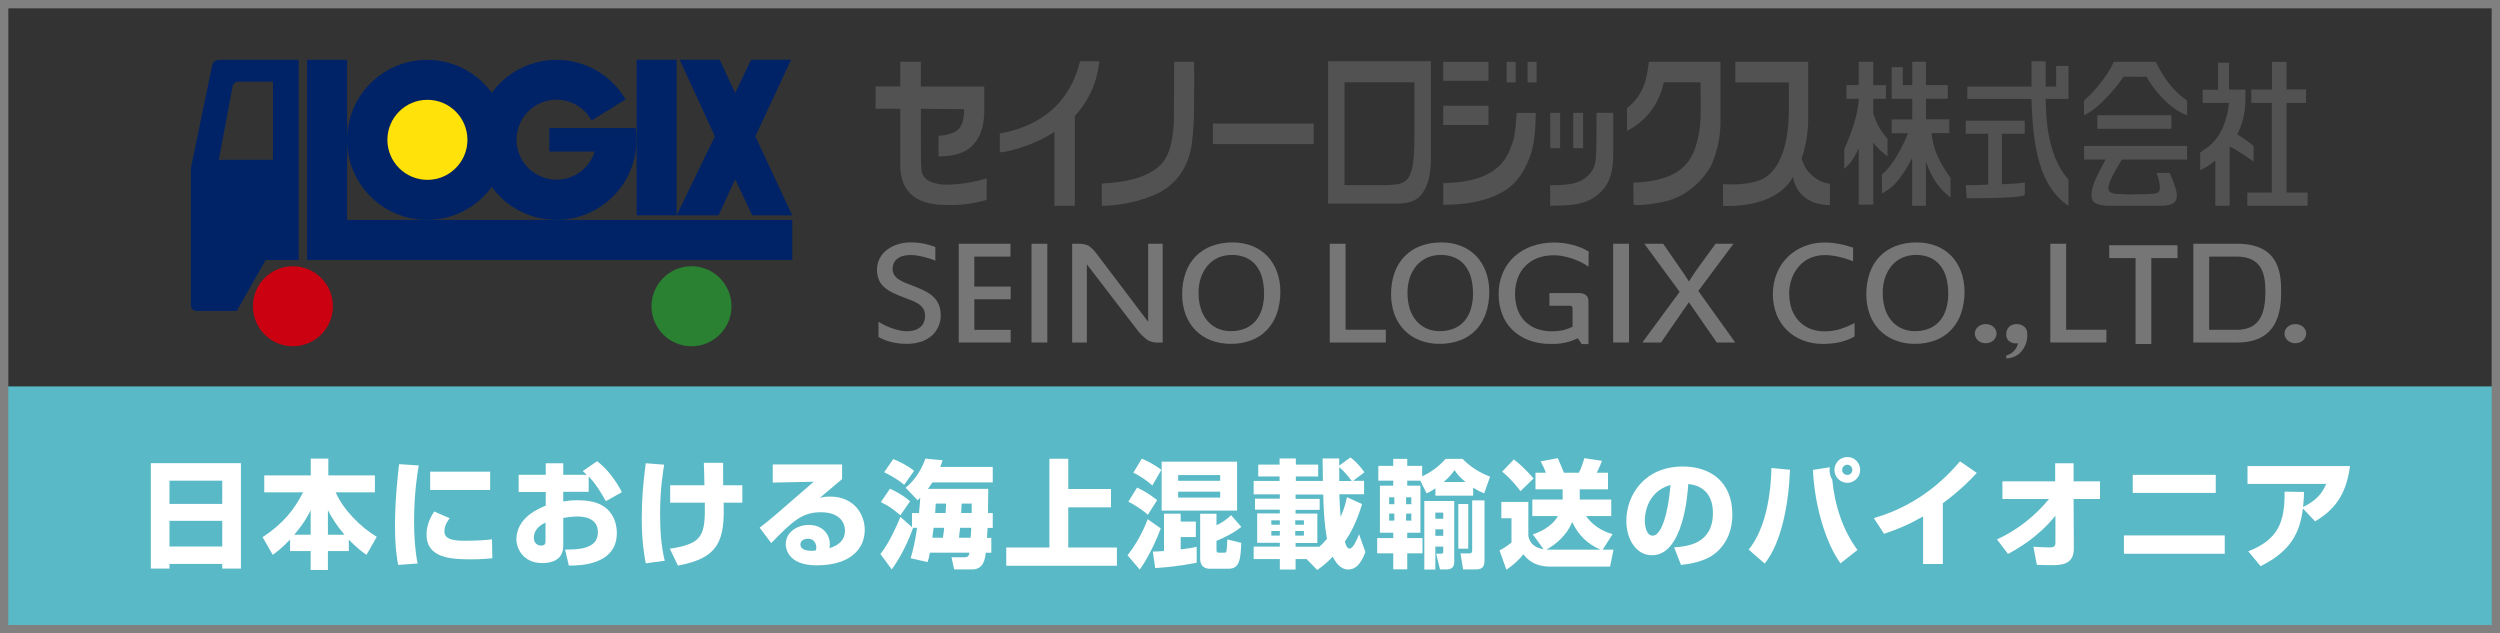
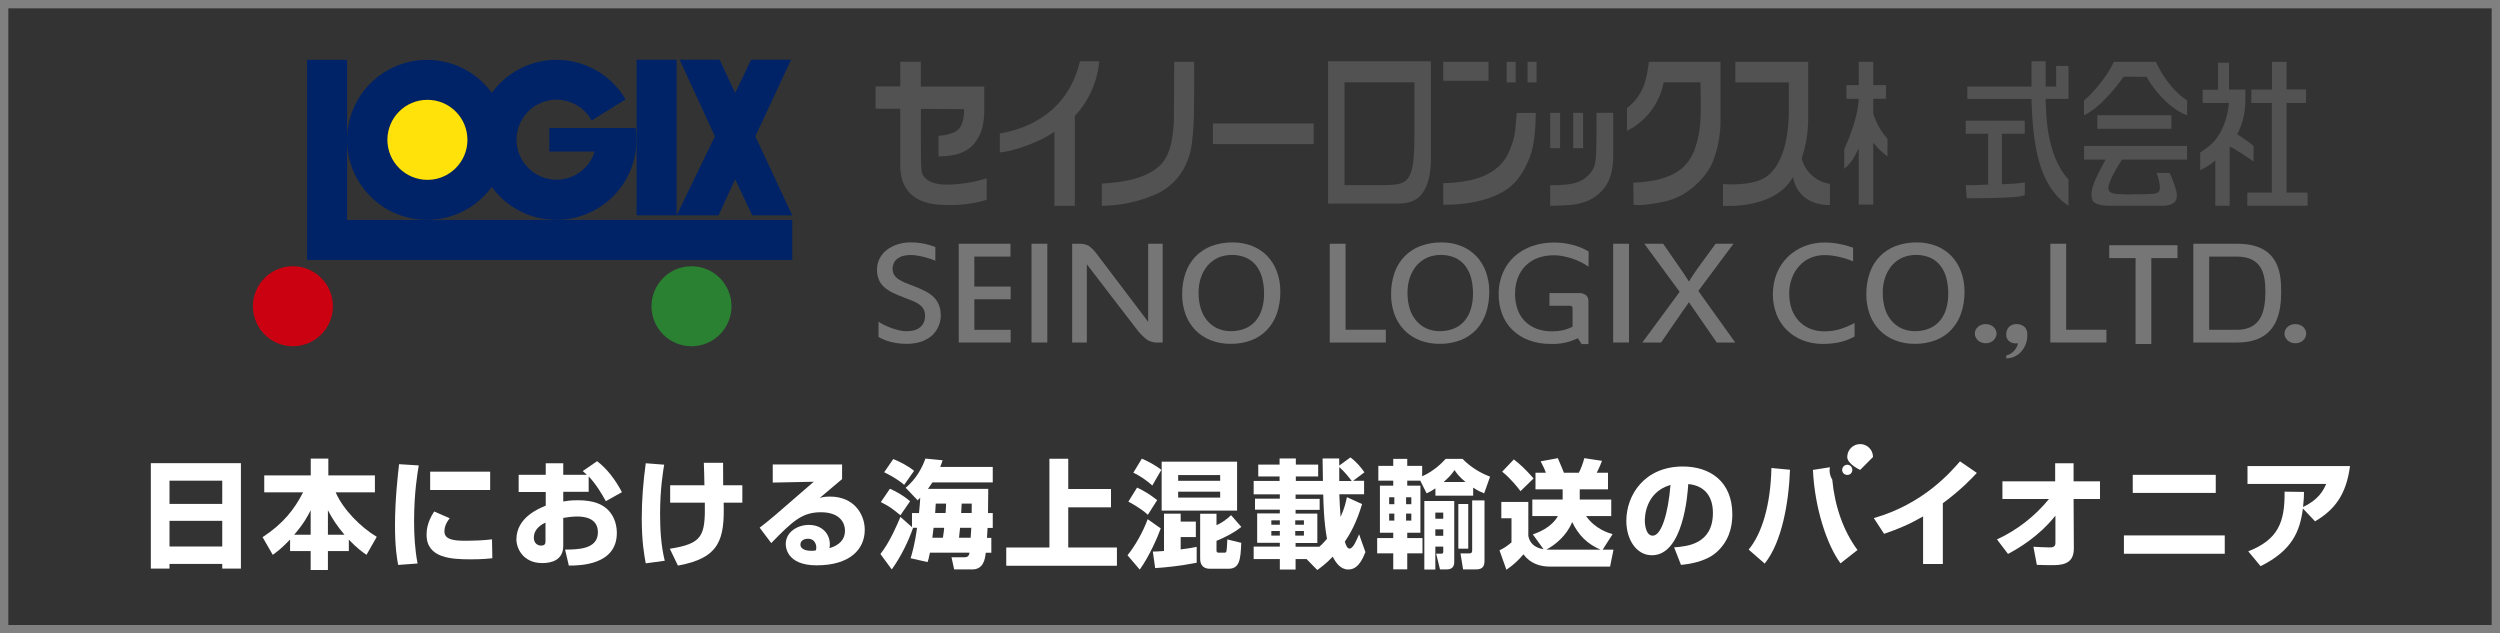
<svg xmlns="http://www.w3.org/2000/svg" id="_レイヤー_1" data-name="レイヤー_1" version="1.1" viewBox="0 0 300 76">
  <rect x="0" y="0" width="300" height="76" fill="#333333" stroke="none" />
  <defs>
    <style>
      .st0 {
        fill: #2a8131;
      }

      .st1 {
        fill: gray;
      }

      .st2 {
        fill: #002368;
      }

      .st3 {
        fill: #767676;
      }

      .st4 {
        fill: #cb0011;
      }

      .st5 {
        fill: #fff;
      }

      .st6 {
        fill: #fee20a;
      }

      .st7 {
        fill: #535252;
      }

      .st8 {
        fill: #59b9c6;
      }
    </style>
  </defs>
-   <rect class="st8" x="0" y="46.37" width="300" height="29.63" />
  <g id="logo">
    <g id="_グループ_6738" data-name="グループ_6738">
-       <path id="_パス_6775" data-name="パス_6775" class="st2" d="M35.84,31.18V7.18h-9.36c-.57,0-.9.11-1.04.76-.63,3.05-2.53,12.21-2.53,12.21v16.4c-.04.38.23.72.61.76.01,0,.03,0,.04,0h4.86l3.46-6.12h3.97ZM32.77,19.18h-6.52s1.25-6.54,1.64-8.72c.04-.4.39-.7.79-.66,0,0,0,0,0,0h4.08v9.38Z" />
      <path id="_パス_6776" data-name="パス_6776" class="st2" d="M36.85,7.18h4.8v19.21h53.42v4.8h-58.22V7.18Z" />
      <path id="_パス_6777" data-name="パス_6777" class="st2" d="M76.29,15.37h-10.37v2.81h5.45c-.78,2.53-3.47,3.96-6,3.17-2.53-.78-3.96-3.47-3.17-6,.62-2.01,2.48-3.39,4.59-3.39h0c1.75.01,3.36.96,4.2,2.5l4.08-2.53c-2.68-4.58-8.57-6.11-13.14-3.43-1.14.67-2.14,1.57-2.92,2.64-3.12-4.29-9.12-5.24-13.41-2.12-4.29,3.12-5.24,9.12-2.12,13.41,3.12,4.29,9.12,5.24,13.41,2.12.81-.59,1.53-1.31,2.12-2.12,3.12,4.29,9.13,5.24,13.42,2.11,2.48-1.8,3.95-4.68,3.95-7.75h0c0-.48-.04-.95-.1-1.42ZM51.29,21.58c-2.65,0-4.8-2.15-4.8-4.8,0-2.65,2.15-4.8,4.8-4.8s4.8,2.15,4.8,4.8h0c0,2.65-2.15,4.8-4.8,4.8Z" />
      <rect id="_長方形_3847" data-name="長方形_3847" class="st2" x="76.39" y="7.17" width="4.8" height="18.67" />
      <path id="_パス_6778" data-name="パス_6778" class="st2" d="M88.22,21.51l-2,4.34h-5.03l4.6-9.49-4.23-9.19h4.8l1.86,3.99,1.91-3.99h4.8l-4.29,9.19,4.43,9.49h-4.8l-2.05-4.34Z" />
      <path id="_パス_6779" data-name="パス_6779" class="st4" d="M35.15,41.55c-2.65,0-4.8-2.15-4.8-4.8,0-2.65,2.15-4.8,4.8-4.8,2.65,0,4.8,2.15,4.8,4.8,0,2.65-2.15,4.8-4.8,4.8" />
      <path id="_パス_6780" data-name="パス_6780" class="st0" d="M87.78,36.75c0,2.65-2.15,4.8-4.8,4.8-2.65,0-4.8-2.15-4.8-4.8,0-2.65,2.15-4.8,4.8-4.8h0c2.65,0,4.8,2.15,4.8,4.8Z" />
      <path id="_パス_6781" data-name="パス_6781" class="st6" d="M51.29,21.58c-2.65,0-4.8-2.15-4.8-4.8,0-2.65,2.15-4.8,4.8-4.8,2.65,0,4.8,2.15,4.8,4.8,0,2.65-2.15,4.8-4.8,4.8h0ZM51.29,21.58c-2.65,0-4.8-2.15-4.8-4.8,0-2.65,2.15-4.8,4.8-4.8,2.65,0,4.8,2.15,4.8,4.8,0,2.65-2.15,4.8-4.8,4.8h0Z" />
    </g>
    <g id="_グループ_6739" data-name="グループ_6739">
      <path id="_パス_6782" data-name="パス_6782" class="st7" d="M110.5,7.42v2.96h7.61v3.31h0c-.12,1.9-.56,2.61-.97,3.23-.95,1.44-2.69,1.85-4.51,1.85-.02-.49,0-2.47,0-2.47,0,0,1.83-.09,2.46-.87.7-.81.59-2.33.59-2.33l-5.17-.04s-.02,3.19,0,5.42c0,.75,0,1.98.16,2.37.5,1.17,2.12,1.31,3,1.31,1.61-.03,3.2-.29,4.73-.76v2.58c-1.52.45-3.11.66-4.7.62-2.34,0-5.46-.49-5.67-4.48v-7.07h-2.96v-2.68h2.96v-2.96h2.47Z" />
      <path id="_パス_6783" data-name="パス_6783" class="st7" d="M129.6,7.35c-1.48,6.1-6.14,8.06-9.62,8.67v2.26c.89,0,4.34-.92,6.55-2.47v8.89h2.45v-10.79c1.68-1.8,2.71-4.11,2.93-6.56h-2.31Z" />
      <path id="_パス_6784" data-name="パス_6784" class="st7" d="M140.9,7.42s-.01,5.62-.04,7.4c-.17,2.16-.49,4.25-2.13,5.43-1.35.98-3.25,1.61-6.51,1.78v2.67c2.18-.03,4.34-.48,6.36-1.33,2.3-.99,3.95-3.04,4.41-5.91.2-1.53.3-3.07.29-4.61.05-3.46.01-5.43.01-5.43h-2.4Z" />
      <rect id="_長方形_3848" data-name="長方形_3848" class="st7" x="145.55" y="14.82" width="12.09" height="2.47" />
      <path id="_パス_6785" data-name="パス_6785" class="st7" d="M171.71,7.35h-12.34v17.08h8.58c1.72-.07,2.5-.7,3.04-1.73.38-.71.65-1.68.72-3.28,0-2.33,0-12.07,0-12.07ZM169.63,19.09c-.08.9-.3,1.98-.87,2.53-.53.52-1.37.55-2.48.6h-4.94v-12.34h8.39v6.42c.01.93-.02,1.86-.11,2.79h0Z" />
      <rect id="_長方形_3849" data-name="長方形_3849" class="st7" x="173.19" y="7.42" width="5.43" height="2.27" />
-       <rect id="_長方形_3850" data-name="長方形_3850" class="st7" x="173.19" y="12.69" width="5.43" height="2.31" />
      <rect id="_長方形_3851" data-name="長方形_3851" class="st7" x="180.8" y="7.42" width="1.08" height="2.47" />
      <rect id="_長方形_3852" data-name="長方形_3852" class="st7" x="183.31" y="7.42" width="1.08" height="2.47" />
      <path id="_パス_6786" data-name="パス_6786" class="st7" d="M173.19,21.96v2.61c3.84.01,5.94-.87,7.15-1.55,1.33-.75,2.39-1.98,3.22-4.12.6-1.54.71-3.58.73-5.35h-2.28c-.19,2.76-.34,3.22-.84,4.46-.43,1.1-1.21,2.02-2.22,2.63-.67.41-2.12,1.25-5.76,1.34Z" />
      <rect id="_長方形_3853" data-name="長方形_3853" class="st7" x="186.03" y="13.54" width="1.18" height="4.24" />
      <rect id="_長方形_3854" data-name="長方形_3854" class="st7" x="188.79" y="13.54" width="1.18" height="4.24" />
      <path id="_パス_6787" data-name="パス_6787" class="st7" d="M191.59,13.54h2v4.92c0,2.02-.37,2.97-.84,3.77-.65,1-1.64,1.74-2.79,2.07-1.19.37-2.1.33-3.94.4v-2.47c2.74,0,3.7-.31,4.66-1.27.78-.78.81-1.7.86-2.69.06-.99.04-4.72.04-4.72Z" />
      <path id="_パス_6788" data-name="パス_6788" class="st7" d="M197.87,7.42c1.61.01,8.59,0,8.59,0v6.91c.03,1.8-.31,3.58-.99,5.24-.6,1.39-2.66,3.98-5.78,4.63-2.98.62-3.66.35-3.66.35l-.03-2.63c5.52-.19,6.67-2.42,7.3-3.79.44-1.22.7-2.51.76-3.81.07-.87,0-4.44,0-4.44h-4.42c-.48,2.52-2.1,4.67-4.4,5.82v-2.73c2.17-1.66,2.43-3.95,2.62-5.56Z" />
      <path id="_パス_6789" data-name="パス_6789" class="st7" d="M208.24,7.42v2.47h6.42v3.64c-.05,3.54-.91,6.46-2.75,7.71-1.71,1.17-5.15.85-5.15.85v2.61s6.24.49,8.39-3.46c.49,2.47,2.41,3.37,4.44,3.37v-2.55c-1.65-.24-2.99-1.45-3.39-3.06.5-1.48.76-3.02.78-4.58.01-2.31,0-7,0-7h-8.74Z" />
      <path id="_パス_6790" data-name="パス_6790" class="st7" d="M224.79,24.55v-7.43c.49.63,1.07,1.18,1.71,1.65v-2.11c-.79-.88-1.37-1.92-1.71-3.05v-1.75h1.51l.03-1.64h-1.54v-2.8h-1.74v2.8h-1.48v1.64h1.48c-.09,2.47-1.51,5.5-1.74,6.05v2.34c.85-.66,1.26-1.48,1.74-2.47v6.77h1.74Z" />
-       <path id="_パス_6791" data-name="パス_6791" class="st7" d="M227,8.07v3.79h2.47v2.47h-2.47v1.66h1.97c-1.14,2.78-2.4,4.38-3.14,4.94v2.29c1.78-.9,2.69-2.53,3.63-4.26v5.74h1.65v-5.3c.81,2.31,1.8,3.4,2.96,4.31v-2.35c-2.04-2.82-2.15-4.43-2.29-5.38h2.13v-1.66h-2.79v-2.47h2.61v-1.64h-2.61v-2.8h-1.65v2.8h-1.14v-2.15h-1.34Z" />
      <path id="_パス_6792" data-name="パス_6792" class="st7" d="M243.78,10.38v-3.03h1.7v3.03h1.26v-2.47h1.48v3.95h-2.74c.03,1.7.06,6.77,2.74,9.68v3.16c-3.45-2.3-4.28-6.91-4.44-12.83h-7.7v-1.48h7.7Z" />
      <path id="_パス_6793" data-name="パス_6793" class="st7" d="M235.89,14.48v1.57h2.69v6.1c-1.94.1-2.69.07-2.69.07l.12,1.57c5.15,0,6.81-.2,6.96-.39.03-.52,0-1.52,0-1.52,0,0-.35.15-2.74.23v-6.06h2.74v-1.57h-7.09Z" />
      <path id="_パス_6794" data-name="パス_6794" class="st7" d="M253.66,7.42h5.05c1,2.2,2.5,3.86,3.74,4.64v1.77c-2.38-.82-4.47-3.78-4.85-4.61l-2.77-.02c-.84,1.24-2.93,3.82-4.75,4.63v-1.75c1.64-1.46,3.08-3.46,3.57-4.66Z" />
      <rect id="_長方形_3855" data-name="長方形_3855" class="st7" x="251.68" y="13.83" width="8.89" height="1.62" />
      <path id="_パス_6795" data-name="パス_6795" class="st7" d="M250.09,17.52v1.63h2.58c-.96,1.83-2,3.55-1.6,4.8.25.8,2.09.74,2.09.74h6.42s1.14,0,1.48-.57.17-1.4-.7-3.37h-1.57c.25.6.39,1.23.4,1.88-.06.27-.11.4-.27.49-.24.1-.49.16-.75.15-.71.06-1.69.04-1.91.04-.78.04-1.55.02-2.33-.04-.55-.07-.8-.22-.89-.46-.27-.68,1.08-2.86,1.6-3.66h7.81v-1.64h-12.36Z" />
      <path id="_パス_6796" data-name="パス_6796" class="st7" d="M266.17,7.53v3.24h-1.85v1.58h3.15c-.1,1.22-.43,2.4-.99,3.48-.89,1.62-1.84,1.97-2.46,2.49v2.09c.66-.29,1.27-.68,1.82-1.15v5.43h1.72s0-5.43,0-7.09c.6.17,2.87,1.79,2.87,1.79v-1.87c-.62-.52-1.28-.99-1.97-1.41,1.08-2.04.99-3.77.99-5.36h-1.97v-3.22h-1.3Z" />
      <path id="_パス_6797" data-name="パス_6797" class="st7" d="M270.16,10.73v1.62h2.46v10.76h-2.94v1.58h7.23v-1.58h-2.52v-10.76h2.33s.01-1.62.01-1.62h-2.34v-3.31h-1.75v3.32h-2.48Z" />
    </g>
    <g id="_グループ_6740" data-name="グループ_6740">
      <path id="_パス_6798" data-name="パス_6798" class="st3" d="M112.9,37.78c0,.47-.09.93-.27,1.36-.18.42-.44.8-.78,1.11-.37.33-.81.58-1.28.74-.57.19-1.17.28-1.78.27-.33,0-.65-.02-.98-.06-.31-.04-.62-.1-.92-.17-.28-.07-.55-.16-.81-.27-.23-.09-.45-.2-.66-.33v-1.83c.23.16.48.3.73.42.29.14.58.26.88.37.3.1.61.19.92.26.27.06.55.1.82.1.33,0,.66-.04.98-.13.26-.08.5-.21.7-.38.19-.16.33-.36.42-.59.1-.24.14-.5.14-.76,0-.27-.05-.54-.18-.79-.13-.22-.3-.41-.51-.56-.25-.17-.51-.32-.79-.43-.31-.13-.65-.26-1.03-.4-.52-.19-.98-.39-1.39-.59-.37-.18-.71-.4-1.02-.68-.27-.24-.49-.54-.63-.88-.15-.38-.23-.78-.22-1.19,0-.47.1-.94.32-1.36.21-.4.51-.76.87-1.03.39-.29.82-.52,1.29-.66.51-.16,1.04-.24,1.58-.23.54,0,1.09.05,1.62.16.45.09.89.23,1.32.39v1.65c-.21-.09-.43-.18-.65-.25-.24-.08-.5-.15-.77-.22-.27-.06-.54-.12-.81-.16-.26-.04-.51-.06-.77-.06-.31,0-.61.04-.91.12-.24.07-.47.19-.67.34-.18.14-.32.32-.41.53-.09.21-.14.44-.14.67,0,.25.06.49.18.71.13.21.31.39.52.53.26.17.53.32.81.43.32.13.67.27,1.07.42.46.17.91.37,1.34.59.37.18.7.42,1,.7.27.26.48.57.63.92.15.38.23.79.22,1.2Z" />
      <path id="_パス_6799" data-name="パス_6799" class="st3" d="M121.28,41.1h-6.23v-11.85h6.21v1.54h-4.34v3.6h4.36v1.52h-4.36v3.67h4.36v1.52Z" />
      <path id="_パス_6800" data-name="パス_6800" class="st3" d="M125.68,41.1h-1.9v-11.85h1.9v11.85Z" />
      <path id="_パス_6801" data-name="パス_6801" class="st3" d="M139.52,41.1h-.86c-.33-.03-.66-.13-.95-.29-.43-.31-.81-.67-1.14-1.09,0,0-6.1-7.92-6.15-8.01v9.39h-1.76v-11.85h.95c.35,0,.7.09,1.02.24.35.25.66.56.92.9l6.23,8.23v-9.37h1.74v11.85Z" />
      <path id="_パス_6802" data-name="パス_6802" class="st3" d="M153.64,35.02c.01.88-.13,1.76-.41,2.59-.25.73-.65,1.4-1.18,1.97-.52.55-1.16.97-1.86,1.24-.79.3-1.64.45-2.49.44-.82.01-1.64-.13-2.41-.43-.69-.27-1.32-.68-1.84-1.21-.52-.54-.92-1.18-1.18-1.88-.28-.78-.42-1.61-.41-2.44-.01-.87.13-1.74.41-2.56.25-.73.66-1.4,1.19-1.96.54-.55,1.19-.98,1.9-1.25.81-.3,1.68-.45,2.55-.44.81-.01,1.61.14,2.36.43.68.27,1.3.68,1.81,1.21.51.54.9,1.18,1.15,1.87.28.77.42,1.59.41,2.41ZM151.69,35.21c0-.65-.08-1.31-.25-1.94-.15-.53-.4-1.02-.74-1.45-.33-.4-.74-.71-1.21-.91-.53-.22-1.1-.33-1.67-.32-.57,0-1.13.11-1.64.33-.48.22-.91.54-1.26.94-.36.43-.63.92-.81,1.45-.2.6-.29,1.24-.28,1.87,0,.63.08,1.26.27,1.87.16.53.42,1.01.78,1.44.34.39.75.71,1.22.92.5.22,1.05.34,1.6.33.58,0,1.15-.09,1.69-.31.48-.19.91-.5,1.25-.88.36-.42.62-.9.78-1.43.19-.62.28-1.27.27-1.92Z" />
      <path id="_パス_6803" data-name="パス_6803" class="st3" d="M166.3,41.1h-6.73v-11.85h1.9v10.32s4.83,0,4.83,0v1.52Z" />
      <path id="_パス_6804" data-name="パス_6804" class="st3" d="M178.71,35.02c.01.88-.13,1.76-.41,2.59-.25.73-.64,1.4-1.17,1.97-.53.55-1.16.97-1.87,1.24-.79.3-1.64.45-2.49.44-.82.01-1.64-.13-2.41-.43-.69-.27-1.32-.68-1.84-1.21-.52-.54-.92-1.18-1.18-1.88-.28-.78-.42-1.61-.41-2.44-.01-.87.13-1.74.41-2.56.25-.73.66-1.4,1.19-1.96.54-.55,1.18-.98,1.9-1.25.81-.3,1.68-.45,2.55-.44.81-.01,1.61.14,2.36.43.68.27,1.3.68,1.81,1.21.51.54.9,1.18,1.15,1.87.28.77.42,1.59.41,2.41ZM176.76,35.21c0-.65-.08-1.31-.25-1.94-.15-.53-.4-1.02-.74-1.45-.33-.4-.74-.71-1.21-.91-.53-.22-1.1-.33-1.67-.32-.57,0-1.13.11-1.64.33-.48.22-.91.54-1.26.94-.36.43-.63.92-.81,1.45-.2.6-.29,1.24-.28,1.87,0,.63.08,1.26.27,1.87.16.53.42,1.01.78,1.44.33.39.75.71,1.22.92.5.22,1.05.34,1.6.33.58,0,1.15-.09,1.69-.31.48-.19.91-.5,1.25-.88.36-.42.62-.9.78-1.43.19-.62.28-1.27.27-1.92h0Z" />
      <path id="_パス_6805" data-name="パス_6805" class="st3" d="M181.8,35.23c0,.62.09,1.23.28,1.82.17.53.46,1.02.84,1.43.39.41.87.73,1.4.94.62.24,1.29.35,1.96.34.43,0,.86-.05,1.28-.13.4-.1.78-.24,1.15-.43v-2.09c.01-.12-.01-.24-.07-.35-.09-.06-.19-.08-.3-.07h-2.41v-1.52h3.57c.3-.02.6.08.84.27.17.16.27.39.27.63,0,.17,0,5.22,0,5.22-.32,0-.81,0-.81,0l-.46-.7s-.44.19-.85.35c-.78.25-1.61.37-2.43.33-.89.01-1.78-.14-2.62-.45-.73-.27-1.4-.7-1.96-1.24-.54-.53-.95-1.17-1.22-1.88-.28-.76-.43-1.56-.42-2.37-.02-.9.16-1.79.51-2.62.32-.74.8-1.41,1.4-1.95.61-.54,1.32-.96,2.1-1.23.84-.29,1.72-.43,2.61-.43.75,0,1.5.09,2.23.28.69.17,1.34.44,1.95.8l-.02,1.82c-.3-.21-.62-.4-.95-.56-.34-.17-.69-.31-1.06-.43-.36-.12-.72-.21-1.09-.28-.35-.07-.71-.1-1.07-.1-.66,0-1.31.1-1.93.33-1.11.41-1.98,1.29-2.39,2.4-.22.6-.33,1.24-.32,1.88Z" />
      <path id="_パス_6806" data-name="パス_6806" class="st3" d="M195.48,41.1h-1.9v-11.85h1.9v11.85Z" />
      <path id="_パス_6807" data-name="パス_6807" class="st3" d="M208.24,41.1h-2.23l-2.67-3.86s-.06-.09-.12-.18-.13-.18-.2-.28-.14-.2-.2-.29-.11-.17-.14-.22h-.02c-.03.05-.06.11-.1.16-.05.07-.1.15-.16.23s-.12.17-.18.26l-.17.23-2.72,3.95h-2.25l4.48-6.08-4.24-5.77h2.26l2.05,2.96c.06.08.13.19.23.33.09.14.19.29.29.43s.2.3.29.44.17.26.22.35h.04c.06-.12.14-.25.21-.36.1-.15.2-.3.3-.46.11-.16.21-.31.3-.44l.2-.29,2.16-2.96h2.15l-4.22,5.66,4.43,6.19Z" />
      <path id="_パス_6808" data-name="パス_6808" class="st3" d="M214.71,35.3c0,.62.09,1.23.3,1.82.19.52.48,1,.86,1.41.37.39.83.7,1.33.91.55.22,1.13.33,1.72.32.59,0,1.17-.07,1.74-.22.65-.2,1.29-.46,1.89-.78v1.62c-.58.32-1.21.56-1.86.7-.64.13-1.3.19-1.96.19-.83,0-1.65-.14-2.42-.44-.71-.28-1.35-.69-1.9-1.23-.54-.54-.96-1.18-1.23-1.88-.6-1.58-.58-3.33.03-4.91.6-1.49,1.79-2.66,3.28-3.25.79-.31,1.63-.47,2.48-.46.31,0,.61.02.92.05.31.03.61.08.91.14.3.06.58.12.84.2.17.05.73.23.73.23v1.63c-.23-.09-.48-.18-.75-.27s-.56-.17-.86-.24-.6-.13-.91-.17c-.3-.04-.6-.06-.9-.06-.58,0-1.15.11-1.68.33-.51.22-.97.54-1.34.95-.39.43-.7.93-.9,1.48-.23.62-.34,1.28-.33,1.94Z" />
      <path id="_パス_6809" data-name="パス_6809" class="st3" d="M235.74,35.02c.01.88-.13,1.76-.41,2.59-.25.73-.65,1.4-1.18,1.97-.52.55-1.16.97-1.86,1.24-.79.3-1.64.45-2.49.44-.82.01-1.64-.13-2.41-.43-.69-.27-1.32-.68-1.84-1.21-.52-.54-.92-1.18-1.18-1.88-.28-.78-.42-1.61-.41-2.44-.01-.87.13-1.74.41-2.56.25-.73.66-1.4,1.19-1.96.54-.55,1.19-.98,1.9-1.25.81-.3,1.68-.45,2.55-.44.81-.01,1.61.14,2.36.43.68.27,1.3.68,1.81,1.21.51.54.9,1.18,1.15,1.87.28.77.42,1.59.41,2.41ZM233.79,35.21c0-.65-.08-1.31-.25-1.94-.15-.53-.4-1.02-.74-1.45-.33-.4-.74-.71-1.21-.91-.53-.22-1.1-.33-1.67-.32-.57,0-1.13.11-1.64.33-.48.22-.91.54-1.26.94-.36.43-.63.92-.81,1.45-.2.6-.29,1.24-.28,1.87,0,.63.08,1.26.27,1.87.16.53.42,1.01.78,1.44.34.39.75.71,1.22.92.5.22,1.05.34,1.6.33.58,0,1.15-.09,1.69-.31.48-.19.91-.5,1.25-.88.36-.42.62-.9.78-1.43.19-.62.28-1.27.27-1.92h0Z" />
      <path id="_パス_6810" data-name="パス_6810" class="st3" d="M236.98,40.03c0-.16.03-.31.1-.45.07-.14.16-.26.28-.36.12-.11.26-.19.41-.24.16-.06.33-.09.51-.09.18,0,.35.03.52.09.15.05.29.14.41.24.11.1.21.22.27.36.14.29.14.62,0,.9-.07.14-.16.26-.27.37-.12.11-.26.19-.41.25-.16.06-.34.09-.52.09-.17,0-.34-.03-.51-.09-.15-.06-.29-.14-.41-.25-.12-.1-.21-.23-.28-.37-.07-.14-.1-.29-.1-.45Z" />
      <path id="_パス_6811" data-name="パス_6811" class="st3" d="M252.77,41.1h-6.73v-11.85h1.9v10.32h4.83v1.52Z" />
      <path id="_パス_6812" data-name="パス_6812" class="st3" d="M261.3,30.97h-3.14v10.31h-1.89v-10.31h-3.16v-1.54h8.19v1.54Z" />
      <path id="_パス_6813" data-name="パス_6813" class="st3" d="M273.74,34.95c0,2.41-.39,6.15-5.27,6.15h-5.27v-11.85h5.27c4.88,0,5.27,3.32,5.27,5.69ZM271.85,35.01c.01-2.39-.59-4.18-3.38-4.22h-3.37v8.79h3.37c2.79-.04,3.37-2.08,3.38-4.57h0Z" />
      <path id="_パス_6814" data-name="パス_6814" class="st3" d="M274.14,40.03c0-.16.03-.31.1-.45.07-.14.16-.26.28-.36.12-.11.26-.19.41-.24.16-.06.33-.09.51-.09.18,0,.35.03.52.09.15.05.29.14.41.24.11.1.21.22.27.36.14.29.14.62,0,.9-.07.14-.16.26-.27.37-.12.11-.26.19-.41.25-.16.06-.34.09-.52.09-.17,0-.35-.03-.51-.09-.15-.06-.29-.14-.41-.25-.12-.1-.21-.23-.28-.37-.07-.14-.1-.29-.1-.45Z" />
      <path id="_パス_6815" data-name="パス_6815" class="st3" d="M243.28,40.18c.02.88-.35,1.72-1.01,2.29-.43.34-.96.53-1.52.54v-.35c.71-.18,1.26-.75,1.41-1.47-.39.08-.8-.02-1.11-.28-.22-.22-.33-.52-.3-.83,0-.35.14-.69.4-.92.55-.4,1.31-.36,1.82.09.23.25.34.58.3.91Z" />
    </g>
  </g>
  <g>
    <path class="st5" d="M18.1,55.58h10.81v12.65h-2.24v-.56h-6.33v.56h-2.24v-12.65ZM26.67,57.68h-6.33v2.79h6.33v-2.79ZM26.67,62.5h-6.33v3.08h6.33v-3.08Z" />
    <path class="st5" d="M34.82,64.73c-1.05,1.11-1.67,1.54-2.09,1.85l-1.22-2.12c2.47-1.62,3.81-3.32,4.86-5.38h-4.66v-2.03h5.58v-2.02h2.11v2.02h5.59v2.03h-4.71c.91,2.09,3.01,4.19,4.93,5.34l-1.23,2.16c-.42-.29-1.13-.78-2.12-1.82v1.37h-2.51v2.27h-2.07v-2.27h-2.47v-1.4ZM37.28,64.17v-2.94c-.28.55-.76,1.53-1.98,2.94h1.98ZM41.34,64.17c-.92-1.09-1.42-1.86-1.99-2.94v2.94h1.99Z" />
    <path class="st5" d="M50.25,55.85c-.14.85-.56,3.25-.56,6.71,0,1.68.1,3.4.42,5.06l-2.33.17c-.13-.67-.38-2.09-.38-4.72,0-3.14.35-6.14.49-7.37l2.35.15ZM53.97,62.19c-.52.64-.64,1.18-.64,1.58,0,.95,1.06,1.12,2.42,1.12.99,0,2.31-.04,3.29-.17l.04,2.27c-.41.04-1.18.13-2.55.13-2.3,0-5.34-.11-5.34-2.94,0-.36,0-1.43.91-2.8l1.86.81ZM58.82,56.6v2.2h-7.2v-2.2h7.2Z" />
    <path class="st5" d="M71.63,55.33c1.15.84,2.23,2.25,3,3.73l-1.93,1.08c-.49-.88-1.16-2.03-2.06-2.97v1.85h-3.05v1.16c.39-.07.84-.15,1.75-.15,2.02,0,2.94.55,3.5,1.04,1.05.95,1.18,2.27,1.18,2.89,0,3.89-4.52,3.91-5.76,3.91l-.45-1.92c1.47-.01,3.94-.01,3.94-2.07,0-1.81-1.81-1.9-2.51-1.9-.63,0-1.26.11-1.65.17v3.35c0,1.79-1.53,2.07-2.51,2.07-2.33,0-3.11-1.79-3.11-2.84,0-2.62,2.68-3.71,3.52-4.05v-1.64h-3.25v-2.06h3.25v-1.39h2.1v1.39h2.84c-.13-.13-.22-.21-.5-.45l1.71-1.18ZM65.46,62.71c-.36.18-1.4.67-1.4,1.82,0,.71.52.94.85.94.55,0,.55-.29.55-.59v-2.17Z" />
    <path class="st5" d="M79.7,55.76c-.14.88-.49,2.94-.49,5.9,0,1.89.11,3.8.56,5.63l-2.28.31c-.17-.91-.48-2.55-.48-5.41,0-2.27.18-4.37.48-6.6l2.21.17ZM84.53,58.23c-.01-.42-.04-2.31-.07-2.69h2.31c-.01.42.01,2.31.01,2.69h2.3v2.09h-2.24c.11,4.37-.43,6.64-5.49,7.55l-.97-2.02c3.94-.62,4.26-1.54,4.2-5.53h-4.16v-2.09h4.1Z" />
    <path class="st5" d="M101.05,55.74v1.75c-2.12,1.79-2.24,1.9-2.69,2.27.22-.07.5-.17,1.25-.17,2.86,0,4.16,2.11,4.16,3.99,0,2.31-1.75,4.26-5.78,4.26-3.63,0-3.7-2.26-3.7-2.55,0-1.47,1.43-2.3,2.77-2.3,1.68,0,2.52,1.16,2.52,2.31,0,.17-.01.28-.04.48,1.19-.36,1.86-1.04,1.86-2.1,0-.85-.53-2.21-2.9-2.21-2.24,0-3.38,1.06-5.95,3.7l-1.39-1.85c1.15-.87,1.68-1.33,6.49-5.51l-4.92.1v-2.17h8.32ZM97.96,65.71c0-.1-.03-1.06-1.01-1.06-.53,0-.9.27-.9.69,0,.71,1.01.76,1.33.76.18,0,.32-.01.53-.06.03-.13.04-.2.04-.32Z" />
    <path class="st5" d="M109.27,67c.17-.55.52-1.74.78-3.66h-.53l.04.03c-.46,1.33-1.36,3.33-2.55,4.96l-1.36-1.85c1.11-1.39,2.04-3.57,2.4-4.45l1.39,1.23v-1.69h.84c.08-.8.13-1.34.15-1.85-.1.1-.11.13-.31.32l-1.44-1.51c1.2-.99,1.95-2.31,2.37-3.5l2.06.2c-.07.24-.14.45-.28.8h6.3v1.86h-7.24c-.13.2-.24.36-.53.77h7.23c0,.41-.03,2.45-.03,2.91h.57v1.78h-.62c-.01.36-.03.71-.07,1.19h.52v1.79h-.67c-.08.7-.24,2-1.62,2h-2.17l-.32-1.46h1.57c.49,0,.55-.31.59-.55h-4.75c-.11.62-.2.87-.28,1.13l-2.03-.46ZM106.79,58.65c.62.27,1.54.74,2.42,1.5l-1.16,1.68c-1.02-.83-1.3-1.05-2.35-1.58l1.09-1.6ZM107.2,55.09c.63.24,1.78.81,2.49,1.41l-1.19,1.68c-.78-.69-1.99-1.32-2.4-1.51l1.09-1.58ZM113.15,64.53c.1-.66.13-.92.15-1.19h-1.27s-.07.5-.15,1.19h1.27ZM112.29,60.43c-.03.59-.04.83-.07,1.13h1.25c.04-.63.06-.87.06-1.13h-1.23ZM115.21,63.34c-.04.39-.08.84-.13,1.19h1.4c.06-.8.06-1.01.07-1.19h-1.34ZM115.4,60.43c-.01.24-.04.94-.06,1.13h1.26c.01-.5.01-.78.01-1.13h-1.22Z" />
    <path class="st5" d="M128.19,55.05v3.63h5.13v2.2h-5.13v4.82h5.84v2.19h-13.28v-2.19h5.18v-10.65h2.26Z" />
    <path class="st5" d="M139.29,63.41c-.39,1.08-1.4,3.39-2.52,4.94l-1.47-1.72c.87-1.06,1.88-2.82,2.42-4.33l1.57,1.11ZM137.74,61.77c-.87-.81-2.19-1.5-2.34-1.57l1.05-1.69c.91.43,1.47.78,2.41,1.5l-1.12,1.77ZM138.28,58.26c-.66-.6-1.53-1.19-2.28-1.54l1.02-1.68c.45.18,1.46.66,2.34,1.34l-1.08,1.88ZM143.61,67.53c-2.2.42-3.75.56-4.99.64l-.28-1.98c.36-.01.57-.01,1.34-.07v-4.48h2v.95h1.82v1.86h-1.82v1.48c1.09-.13,1.39-.2,1.92-.31v1.89ZM148.45,55.4v5.87h-9.05v-5.87h9.05ZM146.42,57.01h-5.04v.69h5.04v-.69ZM146.42,59h-5.04v.71h5.04v-.71ZM145.98,63.02c.53-.21,1.25-.71,1.75-1.2l1.23,1.41c-.87.71-2.21,1.37-2.98,1.67v1.08c0,.21.01.34.25.34h.64c.18,0,.27,0,.31-.2.04-.24.06-.46.1-1.39l1.67.41c-.07,2.04-.22,3.11-1.53,3.11h-2.21c-1.19,0-1.19-.97-1.19-1.22v-5.38h1.96v1.37Z" />
    <path class="st5" d="M156.77,67.09h-1.3v1.25h-1.89v-1.25h-3.14v-1.5h3.14v-.45h-2.72v-3.53h2.72v-.45h-2.98v-1.32h2.98v-.52h-3.14v-1.61h3.11v-.53h-2.56v-1.43h2.56v-.73h1.95v.73h2.68v1.43h-2.68v.53h3.25c0-.34-.04-2.63-.04-2.69h1.99c0,.18,0,.55.01.85l1.34-.98c.76.56,1.33,1.27,1.68,1.79l-1.36,1.02h1.32v1.61h-2.97c.03.88.08,1.83.15,2.72.48-1.04.64-1.82.76-2.37l1.82.83c-.69,2.3-1.46,3.61-2.07,4.51.14.45.29.83.56.83.43,0,.81-.92,1.15-1.72l.76,2.14c-.69,1.83-1.46,2.09-2.07,2.09-.91,0-1.5-.83-1.85-1.54-.81.85-1.46,1.32-1.86,1.6l-1.29-1.32ZM152.56,62.44v.53h1.02v-.53h-1.02ZM152.56,63.72v.55h1.02v-.55h-1.02ZM155.43,62.44v.53h1.04v-.53h-1.04ZM155.43,63.72v.55h1.04v-.55h-1.04ZM158.33,65.6c.17-.14.43-.38.91-.94-.38-2.05-.43-4.36-.45-5.32h-3.32v.52h2.89v1.32h-2.89v.45h2.61v3.53h-2.61v.45h2.86ZM162.21,57.72c-.38-.49-.83-1.09-1.5-1.67v1.67h1.5Z" />
    <path class="st5" d="M170.42,57.68h-1.55v.6h1.58v5.65h-1.58v.64h1.83v1.83h-1.83v1.92h-1.68v-1.92h-1.93v-1.83h1.93v-.64h-1.6v-5.65h1.6v-.6h-1.79v-1.78h1.79v-.84h1.68v.84h1.79v1.26c1.54-.7,2.45-1.7,2.82-2.1h2.02c.88.91,2.02,1.65,3.31,2.14l-.71,2c-.35-.14-.73-.29-1.32-.69v.97h-4.53v-.88c-.53.36-.76.46-1.06.6l-.76-1.53ZM166.7,59.67v.83h.62v-.83h-.62ZM166.7,61.63v.84h.62v-.84h-.62ZM168.73,59.67v.83h.63v-.83h-.63ZM168.73,61.63v.84h.63v-.84h-.63ZM174.51,60.11v7.28c0,.42-.1.94-.91.94h-.8l-.46-1.89h.64c.21,0,.21-.15.21-.29v-.56h-.95v2.75h-1.32v-8.22h3.59ZM172.24,61.51v.74h.95v-.74h-.95ZM172.24,63.52v.78h.95v-.78h-.95ZM175.86,57.84c-.77-.64-1.04-1.02-1.32-1.43-.21.31-.48.71-1.3,1.43h2.62ZM175,60.48h1.19v5.36h-1.19v-5.36ZM176.67,60.05h1.47v7.16c0,.55-.07,1.12-1,1.12h-1.57l-.31-1.92h1.02c.38,0,.38-.2.38-.43v-5.93Z" />
    <path class="st5" d="M190.33,61.93c1.08,1.54,2.66,2.02,3.18,2.17l-1.19,1.86h1.3l-.41,2.03h-7.23c-1.11,0-2.31-.32-3.17-1.47-.5.6-1.12,1.23-2.04,1.85l-.83-2.33c.49-.24.84-.45,1.44-.95v-2.9h-1.22v-1.96h3.24v4.08c.1.43.31,1.33,1.83,1.6l-1.29-1.78c.59-.21,2.2-.78,3.01-2.2h-3.07v-1.99h3.64v-1.22h-3.26v-1.99h1.25c-.15-.43-.27-.67-.63-1.37l2.06-.38c.29.63.63,1.51.73,1.75h1.79c.27-.48.53-1.26.66-1.75l2.12.32c-.1.25-.2.57-.63,1.43h1.35v1.99h-3.39v1.22h3.78v1.99h-3.03ZM181.66,55.13c.74.57,1.37,1.15,2.37,2.28l-1.57,1.53c-.28-.38-1.12-1.47-2.2-2.34l1.4-1.47ZM192.06,65.96c-1.6-.7-2.65-1.74-3.4-3.32-.63,1.61-2.06,2.77-3.1,3.31.18.01.27.01.66.01h5.84Z" />
    <path class="st5" d="M200.91,65.68c1.51-.11,4.64-.36,4.64-4.13,0-2.34-1.36-3.33-2.96-3.46-.07,1.22-.6,8.54-4.36,8.54-1.89,0-3.07-1.92-3.07-4.12,0-3.1,2.17-6.53,6.79-6.53,3.22,0,5.93,1.77,5.93,5.76,0,1.6-.46,3.25-1.91,4.54-1.37,1.2-3.5,1.43-4.25,1.51l-.83-2.12ZM197.38,62.49c0,.53.15,1.79.95,1.79,1.06,0,1.86-2.75,2.13-6.09-3.08.9-3.08,3.95-3.08,4.3Z" />
-     <path class="st5" d="M209.84,65.95c1.6-1.93,2.63-5.34,2.73-9.79l2.23.21c-.15,3.95-.97,8.7-3.04,11.26l-1.92-1.68ZM219.59,56.07c-.01.11-.04.21-.04.36,0,.39.11.78.32,1.12.29,3.14,1.32,6.16,3.03,8.45l-2.04,1.6c-1.65-2.23-3.1-6.68-3.31-11.21l2.04-.32ZM223.22,56.39c0,.84-.69,1.55-1.54,1.55s-1.55-.7-1.55-1.55.69-1.55,1.55-1.55,1.54.7,1.54,1.55ZM221.06,56.39c0,.34.27.6.62.6s.6-.27.6-.6-.25-.62-.6-.62-.62.29-.62.62Z" />
+     <path class="st5" d="M209.84,65.95c1.6-1.93,2.63-5.34,2.73-9.79l2.23.21c-.15,3.95-.97,8.7-3.04,11.26l-1.92-1.68ZM219.59,56.07c-.01.11-.04.21-.04.36,0,.39.11.78.32,1.12.29,3.14,1.32,6.16,3.03,8.45l-2.04,1.6c-1.65-2.23-3.1-6.68-3.31-11.21l2.04-.32ZM223.22,56.39s-1.55-.7-1.55-1.55.69-1.55,1.55-1.55,1.54.7,1.54,1.55ZM221.06,56.39c0,.34.27.6.62.6s.6-.27.6-.6-.25-.62-.6-.62-.62.29-.62.62Z" />
    <path class="st5" d="M233.14,67.68h-2.37v-5.71c-1.65.95-2.9,1.48-4.68,2.09l-1.23-1.89c5.94-1.69,9.23-5.53,10.34-6.81l2.02,1.39c-.55.59-1.83,1.98-4.08,3.64v7.3Z" />
    <path class="st5" d="M239.63,64.73c2.42-1.11,4.55-2.77,6.25-4.85h-5.59v-2.12h6.33v-2.17h2.21v2.17h3.17v2.12h-3.17l.03,5.94c.01,2-1.6,2-2.79,2-.64,0-1.22-.03-1.65-.04l-.41-2.17c.42.03,1.58.08,1.95.08.32,0,.69-.04.69-.52v-3.29c-2.03,2.54-4.47,3.94-5.69,4.59l-1.33-1.75Z" />
    <path class="st5" d="M266.97,64.25v2.2h-12.1v-2.2h12.1ZM265.89,56.98v2.17h-9.96v-2.17h9.96Z" />
    <path class="st5" d="M269.79,66.16c3.53-1.39,4.41-3.42,4.36-7.16l2.33.03c-.01.49-.01.85-.11,1.81,1.76-.83,2.41-1.89,2.77-2.77h-9.44v-2.14h12.3c-.45,3.46-1.86,5.25-4.19,6.63l-1.46-1.54c-.35,2.66-1.22,5.01-5.08,6.92l-1.47-1.77Z" />
  </g>
  <path class="st1" d="M299,1v74H1V1h298M300,0H0v76h300V0h0Z" />
</svg>